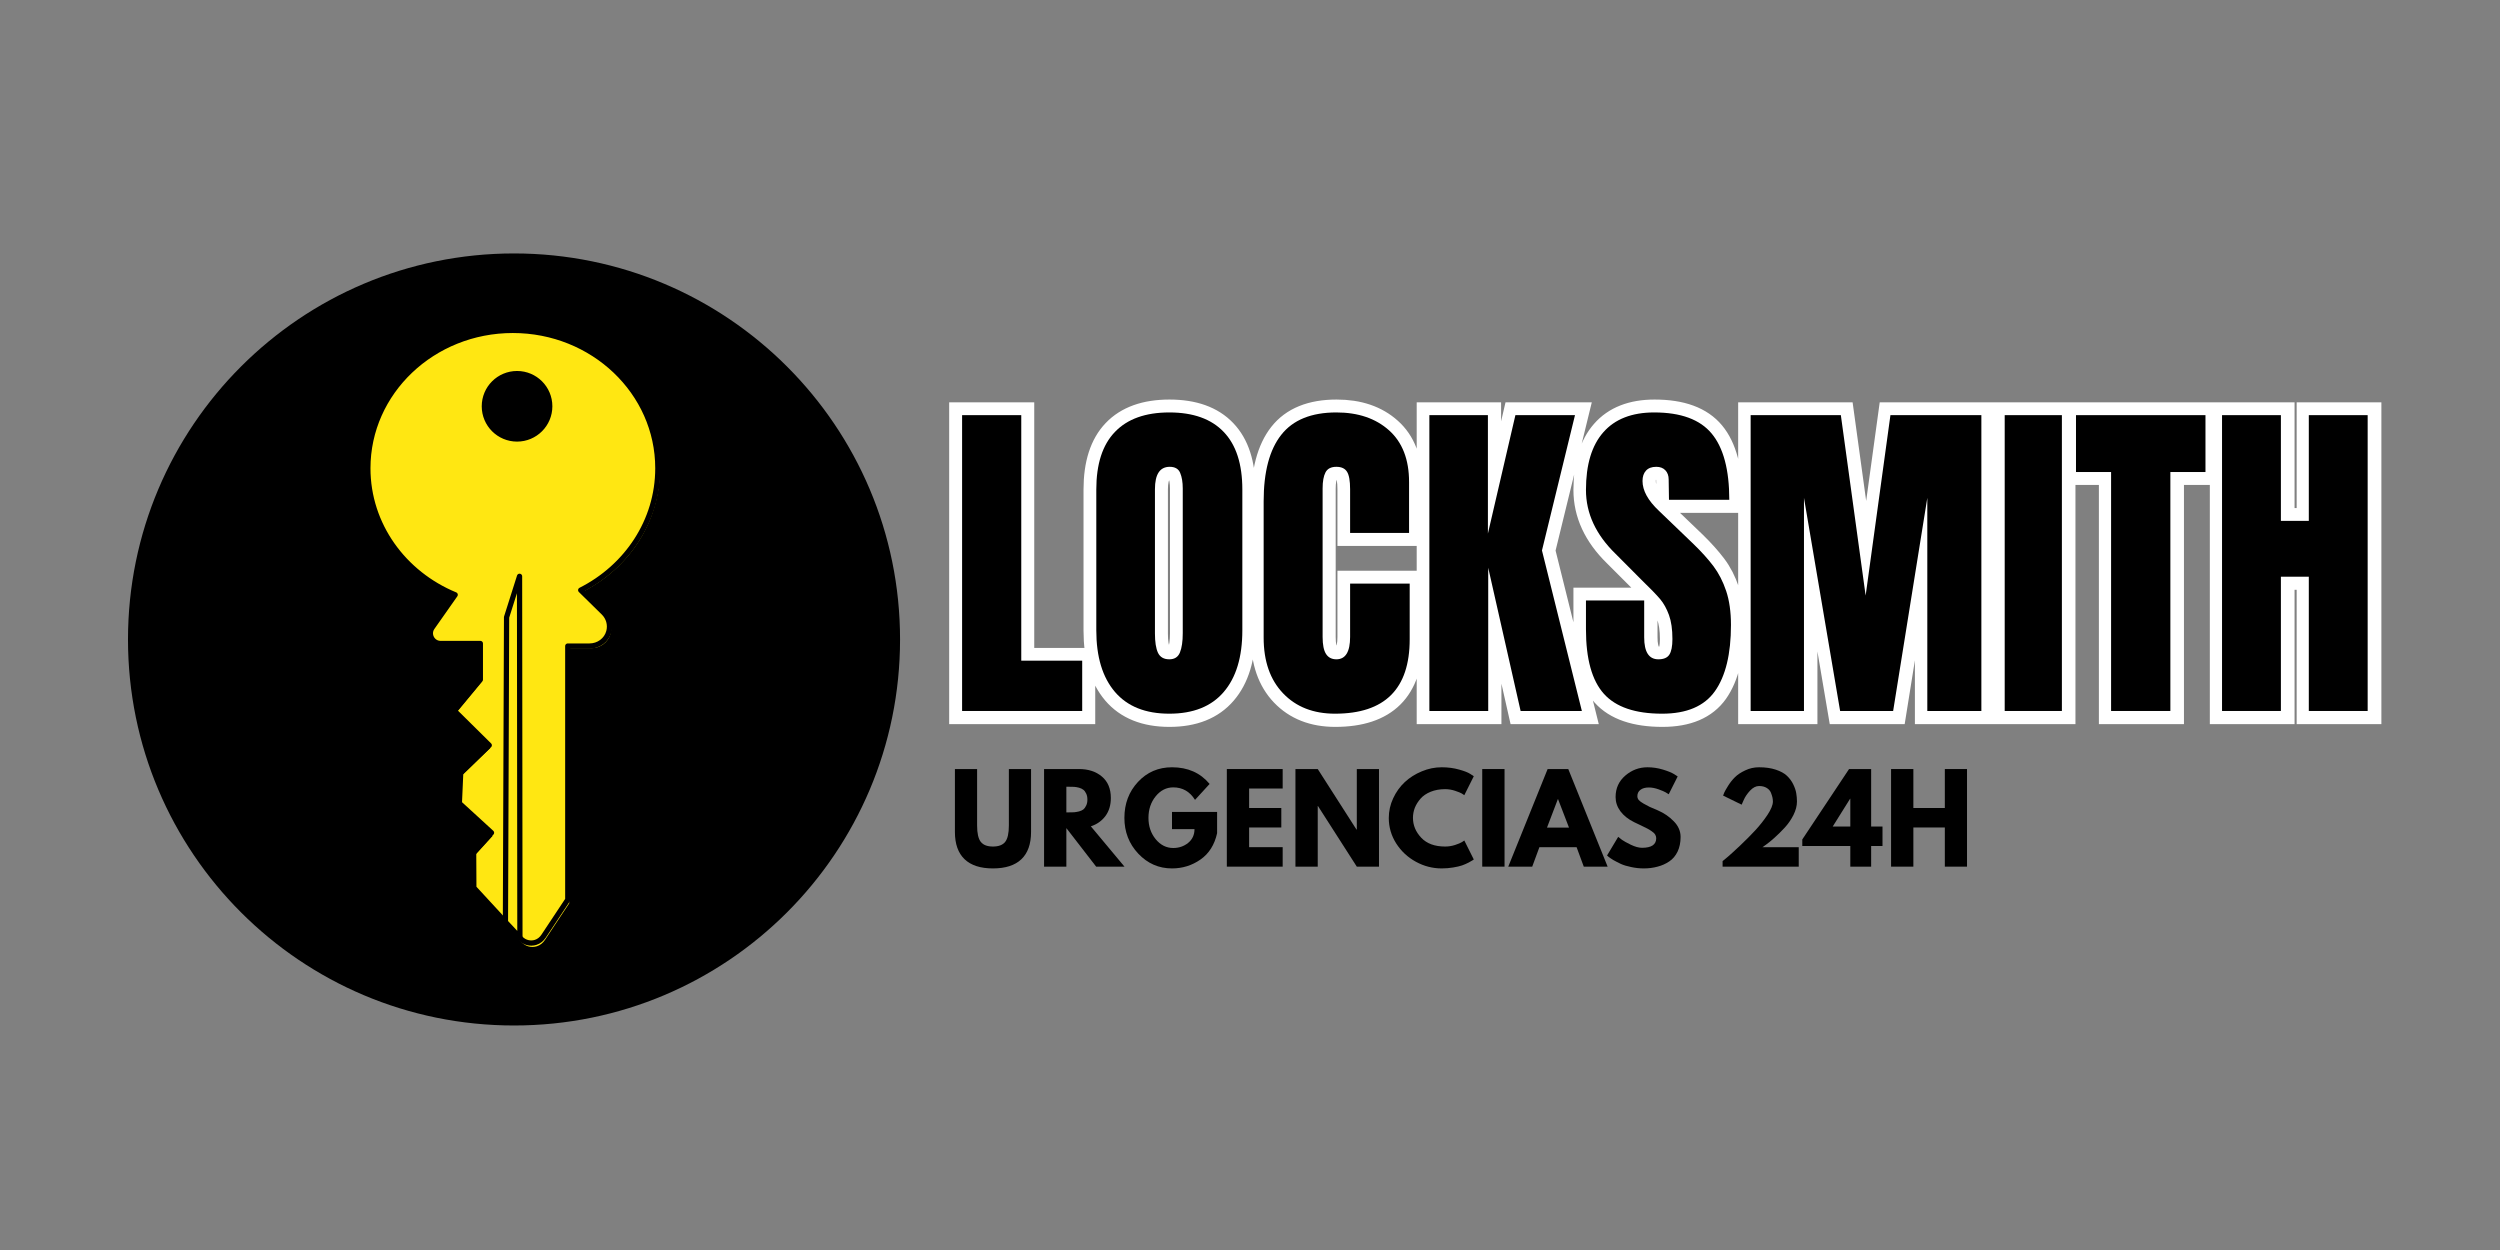
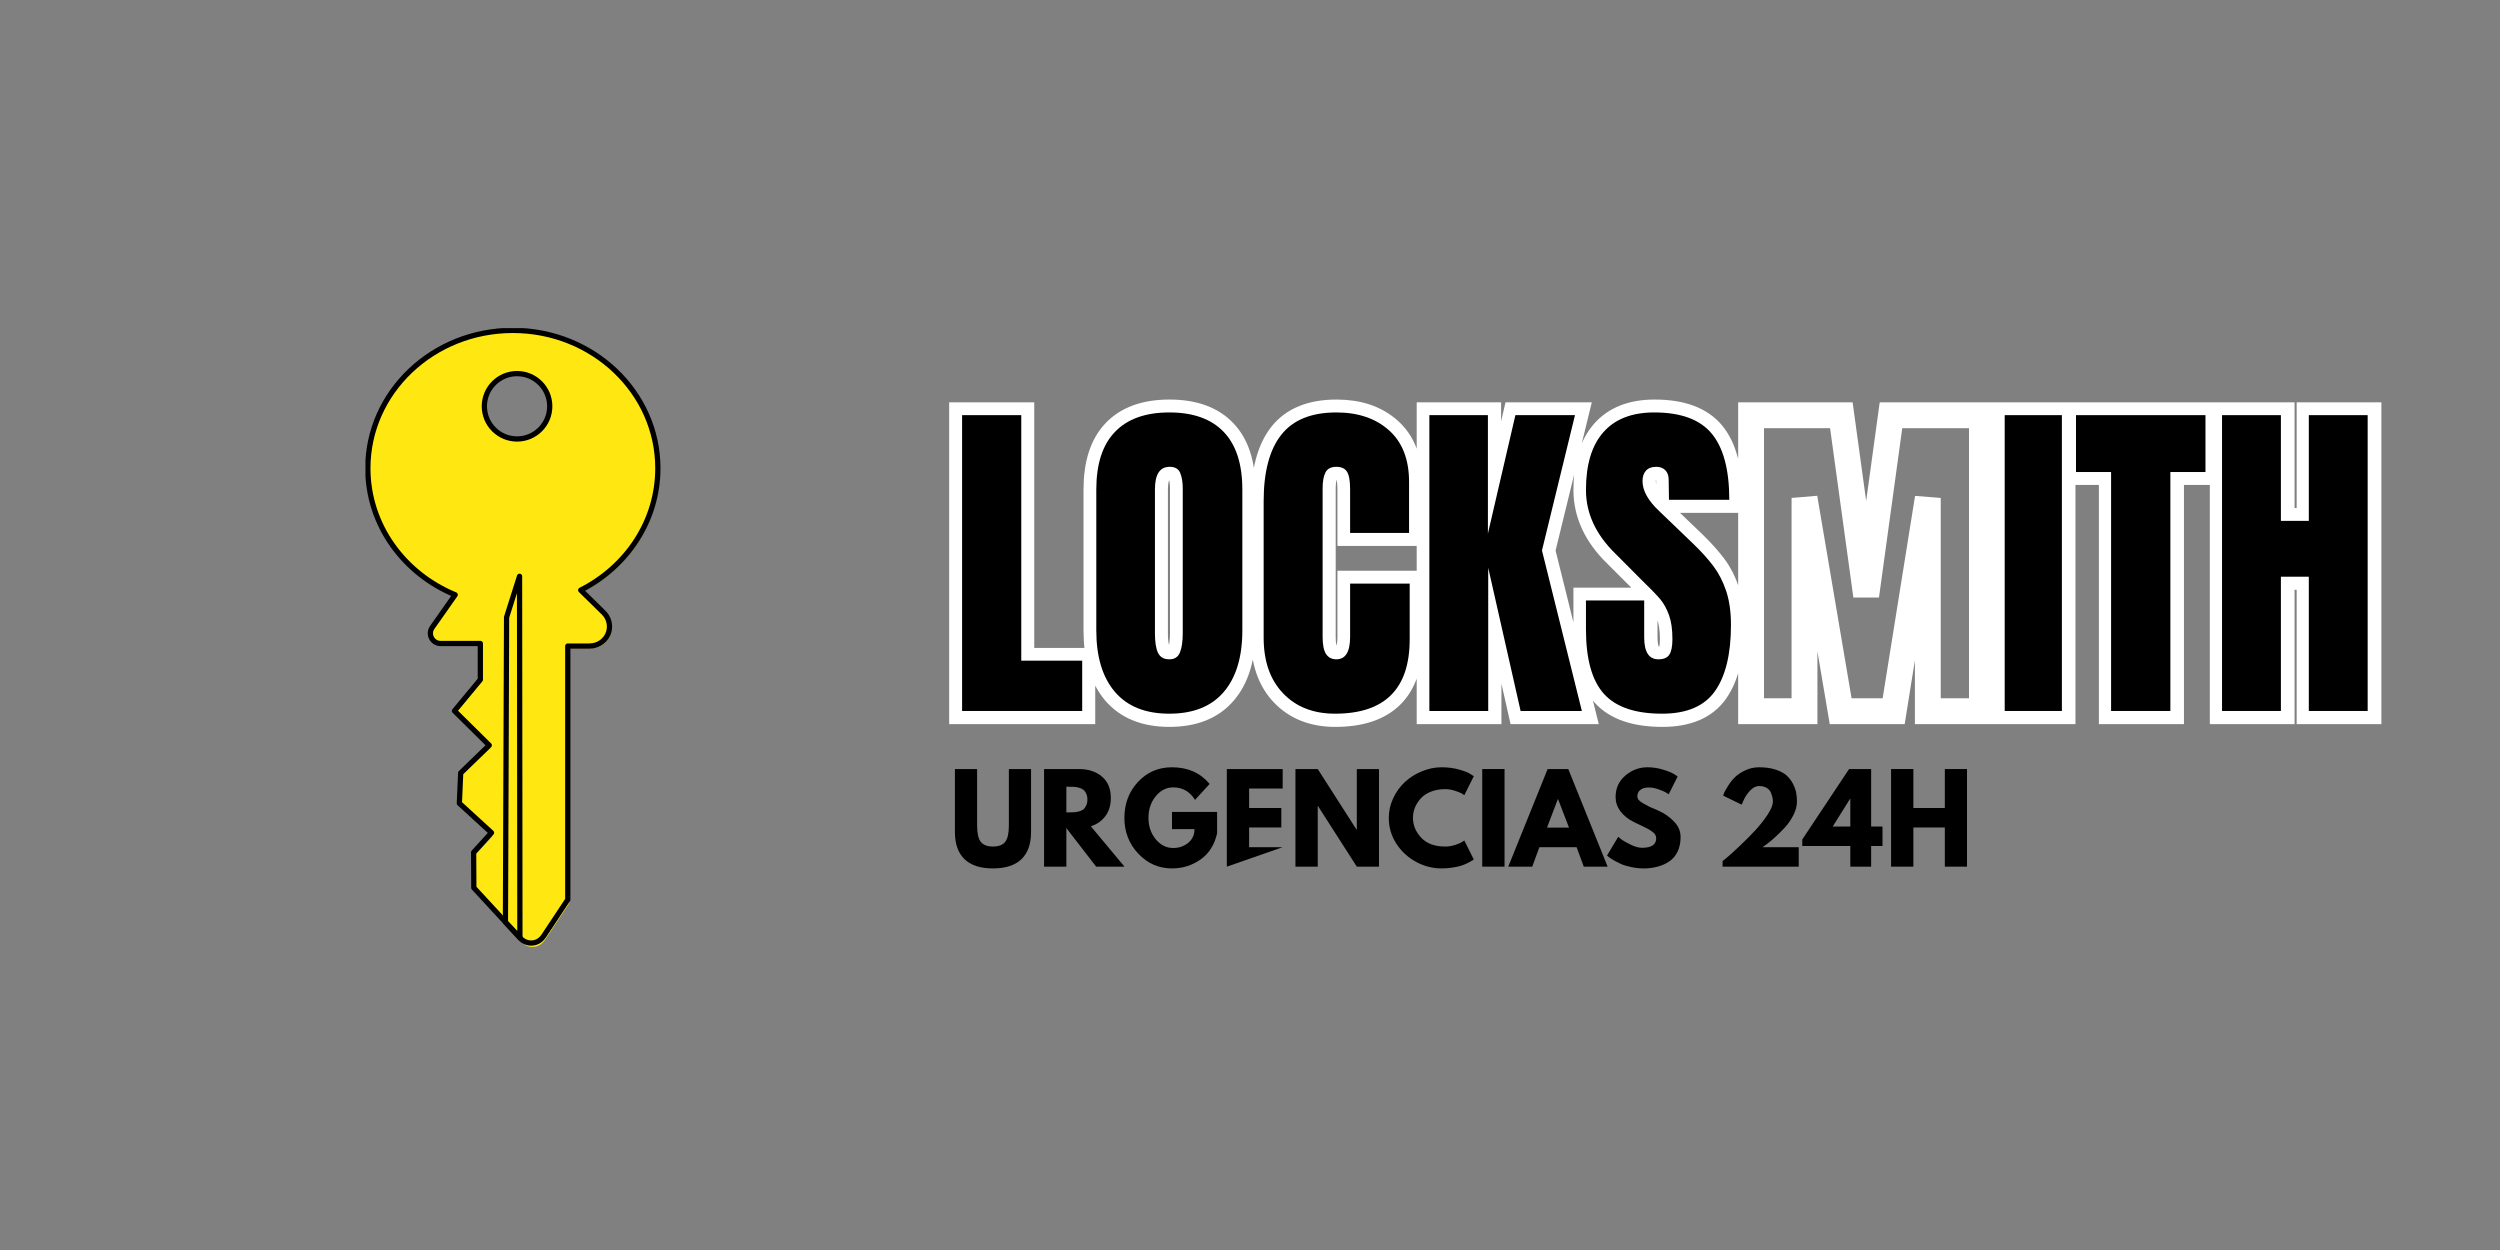
<svg xmlns="http://www.w3.org/2000/svg" preserveAspectRatio="xMidYMid meet" height="250" viewBox="0 0 375 187.5" width="500">
  <rect x="0" y="0" width="375" height="187.5" fill="#808080" stroke="none" />
  <defs>
    <g />
    <clipPath id="23ebc1e632">
-       <path clip-rule="nonzero" d="M 19.199 38.016 L 135.008 38.016 L 135.008 153.824 L 19.199 153.824 Z M 19.199 38.016" />
-     </clipPath>
+       </clipPath>
    <clipPath id="147b6c6ccb">
      <path clip-rule="nonzero" d="M 77.102 38.016 C 45.125 38.016 19.199 63.941 19.199 95.918 C 19.199 127.898 45.125 153.824 77.102 153.824 C 109.082 153.824 135.008 127.898 135.008 95.918 C 135.008 63.941 109.082 38.016 77.102 38.016 Z M 77.102 38.016" />
    </clipPath>
    <clipPath id="3e8133faa2">
      <path clip-rule="nonzero" d="M 55 49.215 L 99 49.215 L 99 142.715 L 55 142.715 Z M 55 49.215" />
    </clipPath>
    <clipPath id="6f3f5f27e8">
      <path clip-rule="nonzero" d="M 54.82 49.215 L 99.703 49.215 L 99.703 142.715 L 54.82 142.715 Z M 54.82 49.215" />
    </clipPath>
    <clipPath id="a3ddc47507">
      <path clip-rule="nonzero" d="M 122 39 L 374.5 39 L 374.5 129 L 122 129 Z M 122 39" />
    </clipPath>
  </defs>
  <g clip-path="url(#23ebc1e632)">
    <g clip-path="url(#147b6c6ccb)">
      <path fill-rule="nonzero" fill-opacity="1" d="M 19.199 38.016 L 135.008 38.016 L 135.008 153.824 L 19.199 153.824 Z M 19.199 38.016" fill="#000000" />
    </g>
  </g>
  <g clip-path="url(#3e8133faa2)">
    <path fill-rule="nonzero" fill-opacity="1" d="M 98.973 70.41 C 98.973 58.922 89.176 49.609 77.094 49.609 C 65.012 49.609 55.219 58.922 55.219 70.41 C 55.219 78.961 60.641 86.301 68.395 89.5 L 64.934 94.426 C 64.219 95.445 64.949 96.848 66.195 96.848 L 72.191 96.848 L 72.191 102.301 L 68.285 107.016 L 73.535 112.203 L 69.227 116.375 L 69.023 120.957 L 73.875 125.398 L 71.18 128.363 L 71.207 133.703 L 78.27 141.363 C 78.84 141.957 79.711 142.199 80.539 141.938 C 81.031 141.781 81.445 141.441 81.73 141.008 L 85.383 135.5 L 85.383 97.234 L 88.668 97.234 C 90.016 97.234 91.234 96.355 91.578 95.055 C 91.855 94.008 91.539 92.93 90.797 92.199 L 87.332 88.797 C 94.254 85.309 98.973 78.383 98.973 70.41 Z M 77.73 65.992 C 75.004 65.992 72.797 63.785 72.797 61.059 C 72.797 58.336 75.004 56.129 77.73 56.129 C 80.453 56.129 82.66 58.336 82.66 61.059 C 82.66 63.785 80.453 65.992 77.73 65.992 Z M 77.73 65.992" fill="#ffe712" />
  </g>
  <g clip-path="url(#6f3f5f27e8)">
    <path stroke-miterlimit="10" stroke-opacity="1" stroke-width="11.092" stroke="#000000" d="M 711.814 414.108 C 711.814 253.235 574.626 122.83 405.439 122.83 C 236.252 122.83 99.119 253.235 99.119 414.108 C 99.119 533.846 175.042 636.627 283.622 681.427 L 235.158 750.403 C 225.148 764.68 235.377 784.317 252.826 784.317 L 336.79 784.317 L 336.79 860.679 L 282.09 926.702 L 355.607 999.343 L 295.273 1057.763 L 292.429 1121.926 L 360.366 1184.12 L 322.623 1225.637 L 323.006 1300.412 L 421.904 1407.679 C 429.89 1415.994 442.088 1419.385 453.684 1415.72 C 460.577 1413.532 466.375 1408.773 470.368 1402.701 L 521.512 1325.574 L 521.512 789.733 L 567.515 789.733 C 586.387 789.733 603.453 777.425 608.267 759.21 C 612.15 744.551 607.72 729.453 597.327 719.224 L 548.808 671.581 C 645.736 622.734 711.814 525.75 711.814 414.108 Z M 414.355 352.242 C 376.174 352.242 345.269 321.336 345.269 283.156 C 345.269 245.03 376.174 214.124 414.355 214.124 C 452.481 214.124 483.387 245.03 483.387 283.156 C 483.387 321.336 452.481 352.242 414.355 352.242 Z M 414.355 352.242" stroke-linejoin="round" fill="none" transform="matrix(0.071, 0, 0, 0.071, 48.14, 40.838)" stroke-linecap="butt" />
  </g>
  <path stroke-miterlimit="10" stroke-opacity="1" stroke-width="11.092" stroke="#000000" d="M 392.202 728.852 L 419.606 642.371 L 420.372 1405.601 L 389.795 1372.835 Z M 392.202 728.852" stroke-linejoin="round" fill-rule="nonzero" fill="#ffe712" fill-opacity="1" transform="matrix(0.071, 0, 0, 0.071, 48.14, 40.838)" stroke-linecap="butt" />
  <g clip-path="url(#a3ddc47507)">
    <path stroke-miterlimit="4" stroke-opacity="1" stroke-width="4.864" stroke="#ffffff" d="M 2.469 70.002 L 2.469 14.303 L 13.616 14.303 L 13.616 60.532 L 25.096 60.532 L 25.096 70.002 Z M 41.495 70.522 C 36.998 70.522 33.585 69.149 31.25 66.407 C 28.921 63.661 27.754 59.802 27.754 54.834 L 27.754 28.299 C 27.754 23.507 28.921 19.888 31.25 17.451 C 33.585 15.004 36.998 13.778 41.495 13.778 C 45.992 13.778 49.405 15.004 51.739 17.451 C 54.083 19.888 55.255 23.507 55.255 28.299 L 55.255 54.834 C 55.255 59.846 54.083 63.715 51.739 66.437 C 49.405 69.158 45.992 70.522 41.495 70.522 Z M 41.495 60.277 C 42.5 60.277 43.167 59.846 43.505 58.983 C 43.854 58.115 44.03 56.903 44.03 55.339 L 44.03 28.107 C 44.03 26.891 43.868 25.91 43.54 25.16 C 43.221 24.405 42.564 24.022 41.559 24.022 C 39.7 24.022 38.773 25.425 38.773 28.235 L 38.773 55.403 C 38.773 57.006 38.969 58.223 39.357 59.042 C 39.749 59.865 40.46 60.277 41.495 60.277 Z M 72.694 70.522 C 68.628 70.522 65.372 69.247 62.925 66.692 C 60.488 64.137 59.267 60.635 59.267 56.192 L 59.267 30.515 C 59.267 24.974 60.37 20.795 62.577 17.99 C 64.784 15.18 68.241 13.778 72.949 13.778 C 77.054 13.778 80.359 14.901 82.86 17.152 C 85.371 19.398 86.626 22.639 86.626 26.871 L 86.626 36.469 L 75.543 36.469 L 75.543 28.235 C 75.543 26.641 75.347 25.542 74.96 24.939 C 74.567 24.326 73.895 24.022 72.949 24.022 C 71.953 24.022 71.272 24.37 70.904 25.067 C 70.536 25.753 70.35 26.768 70.35 28.107 L 70.35 56.05 C 70.35 57.531 70.566 58.605 71.002 59.282 C 71.434 59.944 72.081 60.277 72.949 60.277 C 74.68 60.277 75.543 58.87 75.543 56.05 L 75.543 45.997 L 86.768 45.997 L 86.768 56.511 C 86.768 65.853 82.075 70.522 72.694 70.522 Z M 90.461 70.002 L 90.461 14.303 L 101.48 14.303 L 101.48 36.611 L 106.674 14.303 L 117.884 14.303 L 111.661 39.774 L 119.184 70.002 L 107.64 70.002 L 101.544 43.02 L 101.544 70.002 Z M 134.288 70.522 C 129.232 70.522 125.583 69.271 123.332 66.77 C 121.086 64.259 119.958 60.209 119.958 54.628 L 119.958 49.18 L 130.919 49.18 L 130.919 56.114 C 130.919 58.89 131.802 60.277 133.577 60.277 C 134.567 60.277 135.259 59.988 135.651 59.409 C 136.043 58.816 136.235 57.83 136.235 56.447 C 136.235 54.633 136.019 53.132 135.587 51.95 C 135.156 50.759 134.602 49.758 133.925 48.959 C 133.258 48.155 132.061 46.909 130.33 45.222 L 125.534 40.426 C 121.817 36.792 119.958 32.771 119.958 28.362 C 119.958 23.61 121.052 19.996 123.239 17.515 C 125.421 15.023 128.609 13.778 132.802 13.778 C 137.814 13.778 141.423 15.107 143.63 17.77 C 145.837 20.428 146.94 24.586 146.94 30.245 L 135.587 30.245 L 135.524 26.415 C 135.524 25.685 135.318 25.106 134.906 24.67 C 134.494 24.238 133.925 24.022 133.194 24.022 C 132.331 24.022 131.684 24.258 131.247 24.733 C 130.816 25.209 130.6 25.861 130.6 26.68 C 130.6 28.5 131.635 30.378 133.704 32.32 L 140.192 38.543 C 141.703 40.019 142.953 41.417 143.949 42.736 C 144.949 44.055 145.753 45.614 146.352 47.409 C 146.955 49.199 147.254 51.328 147.254 53.789 C 147.254 59.277 146.254 63.44 144.248 66.28 C 142.242 69.109 138.922 70.522 134.288 70.522 Z M 150.961 70.002 L 150.961 14.303 L 167.949 14.303 L 172.622 48.277 L 177.291 14.303 L 194.406 14.303 L 194.406 70.002 L 184.225 70.002 L 184.225 29.863 L 177.796 70.002 L 167.821 70.002 L 161.015 29.863 L 161.015 70.002 Z M 198.814 70.002 L 198.814 14.303 L 209.579 14.303 L 209.579 70.002 Z M 218.852 70.002 L 218.852 24.988 L 212.232 24.988 L 212.232 14.303 L 236.614 14.303 L 236.614 24.988 L 229.999 24.988 L 229.999 70.002 Z M 239.733 70.002 L 239.733 14.303 L 250.816 14.303 L 250.816 34.203 L 256.073 34.203 L 256.073 14.303 L 267.156 14.303 L 267.156 70.002 L 256.073 70.002 L 256.073 44.717 L 250.816 44.717 L 250.816 70.002 Z M 239.733 70.002" stroke-linejoin="miter" fill="none" transform="matrix(0.797, 0, 0, 0.797, 142.346, 50.889)" stroke-linecap="butt" />
  </g>
  <g fill-opacity="1" fill="#000000">
    <g transform="translate(142.346, 106.647)">
      <g>
        <path d="M 1.969 0 L 1.969 -44.375 L 10.844 -44.375 L 10.844 -7.547 L 19.984 -7.547 L 19.984 0 Z M 1.969 0" />
      </g>
    </g>
  </g>
  <g fill-opacity="1" fill="#000000">
    <g transform="translate(162.851, 106.647)">
      <g>
        <path d="M 12.547 0.406 C 8.973 0.406 6.254 -0.68 4.391 -2.859 C 2.523 -5.047 1.594 -8.125 1.594 -12.094 L 1.594 -33.219 C 1.594 -37.039 2.523 -39.922 4.391 -41.859 C 6.254 -43.805 8.973 -44.781 12.547 -44.781 C 16.129 -44.781 18.848 -43.805 20.703 -41.859 C 22.566 -39.922 23.5 -37.039 23.5 -33.219 L 23.5 -12.094 C 23.5 -8.094 22.566 -5.008 20.703 -2.844 C 18.848 -0.676 16.129 0.406 12.547 0.406 Z M 12.547 -7.75 C 13.336 -7.75 13.867 -8.094 14.141 -8.781 C 14.422 -9.469 14.562 -10.43 14.562 -11.672 L 14.562 -33.375 C 14.562 -34.332 14.43 -35.113 14.172 -35.719 C 13.922 -36.32 13.398 -36.625 12.609 -36.625 C 11.129 -36.625 10.391 -35.504 10.391 -33.266 L 10.391 -11.625 C 10.391 -10.352 10.539 -9.391 10.844 -8.734 C 11.156 -8.078 11.723 -7.75 12.547 -7.75 Z M 12.547 -7.75" />
      </g>
    </g>
  </g>
  <g fill-opacity="1" fill="#000000">
    <g transform="translate(187.954, 106.647)">
      <g>
        <path d="M 12.297 0.406 C 9.055 0.406 6.461 -0.609 4.516 -2.641 C 2.566 -4.672 1.594 -7.457 1.594 -11 L 1.594 -31.453 C 1.594 -35.867 2.473 -39.191 4.234 -41.422 C 5.992 -43.66 8.75 -44.781 12.5 -44.781 C 15.77 -44.781 18.406 -43.883 20.406 -42.094 C 22.406 -40.301 23.406 -37.719 23.406 -34.344 L 23.406 -26.703 L 14.562 -26.703 L 14.562 -33.266 C 14.562 -34.535 14.406 -35.41 14.094 -35.891 C 13.789 -36.379 13.258 -36.625 12.5 -36.625 C 11.707 -36.625 11.164 -36.348 10.875 -35.797 C 10.582 -35.242 10.438 -34.438 10.438 -33.375 L 10.438 -11.109 C 10.438 -9.93 10.609 -9.078 10.953 -8.547 C 11.297 -8.016 11.812 -7.75 12.5 -7.75 C 13.875 -7.75 14.562 -8.867 14.562 -11.109 L 14.562 -19.109 L 23.5 -19.109 L 23.5 -10.75 C 23.5 -3.312 19.766 0.406 12.297 0.406 Z M 12.297 0.406" />
      </g>
    </g>
  </g>
  <g fill-opacity="1" fill="#000000">
    <g transform="translate(212.436, 106.647)">
      <g>
        <path d="M 1.969 0 L 1.969 -44.375 L 10.75 -44.375 L 10.75 -26.609 L 14.875 -44.375 L 23.812 -44.375 L 18.859 -24.078 L 24.844 0 L 15.656 0 L 10.797 -21.484 L 10.797 0 Z M 1.969 0" />
      </g>
    </g>
  </g>
  <g fill-opacity="1" fill="#000000">
    <g transform="translate(236.816, 106.647)">
      <g>
        <path d="M 12.5 0.406 C 8.469 0.406 5.555 -0.586 3.766 -2.578 C 1.973 -4.578 1.078 -7.801 1.078 -12.25 L 1.078 -16.578 L 9.812 -16.578 L 9.812 -11.047 C 9.812 -8.848 10.52 -7.75 11.938 -7.75 C 12.727 -7.75 13.273 -7.977 13.578 -8.438 C 13.891 -8.906 14.047 -9.691 14.047 -10.797 C 14.047 -12.242 13.875 -13.441 13.531 -14.391 C 13.188 -15.336 12.75 -16.129 12.219 -16.766 C 11.688 -17.398 10.727 -18.391 9.344 -19.734 L 5.531 -23.562 C 2.562 -26.445 1.078 -29.645 1.078 -33.156 C 1.078 -36.945 1.945 -39.832 3.688 -41.812 C 5.426 -43.789 7.969 -44.781 11.312 -44.781 C 15.312 -44.781 18.188 -43.723 19.938 -41.609 C 21.695 -39.492 22.578 -36.18 22.578 -31.672 L 13.531 -31.672 L 13.484 -34.719 C 13.484 -35.301 13.316 -35.766 12.984 -36.109 C 12.66 -36.453 12.207 -36.625 11.625 -36.625 C 10.938 -36.625 10.422 -36.43 10.078 -36.047 C 9.734 -35.672 9.562 -35.156 9.562 -34.5 C 9.562 -33.062 10.383 -31.566 12.031 -30.016 L 17.203 -25.047 C 18.41 -23.879 19.41 -22.77 20.203 -21.719 C 20.992 -20.664 21.629 -19.426 22.109 -18 C 22.586 -16.57 22.828 -14.875 22.828 -12.906 C 22.828 -8.539 22.023 -5.227 20.422 -2.969 C 18.828 -0.719 16.188 0.406 12.5 0.406 Z M 12.5 0.406" />
      </g>
    </g>
  </g>
  <g fill-opacity="1" fill="#000000">
    <g transform="translate(260.627, 106.647)">
      <g>
-         <path d="M 1.969 0 L 1.969 -44.375 L 15.5 -44.375 L 19.219 -17.312 L 22.938 -44.375 L 36.578 -44.375 L 36.578 0 L 28.469 0 L 28.469 -31.969 L 23.344 0 L 15.391 0 L 9.969 -31.969 L 9.969 0 Z M 1.969 0" />
-       </g>
+         </g>
    </g>
  </g>
  <g fill-opacity="1" fill="#000000">
    <g transform="translate(299.158, 106.647)">
      <g>
        <path d="M 1.547 0 L 1.547 -44.375 L 10.125 -44.375 L 10.125 0 Z M 1.547 0" />
      </g>
    </g>
  </g>
  <g fill-opacity="1" fill="#000000">
    <g transform="translate(310.883, 106.647)">
      <g>
        <path d="M 5.781 0 L 5.781 -35.844 L 0.516 -35.844 L 0.516 -44.375 L 19.938 -44.375 L 19.938 -35.844 L 14.672 -35.844 L 14.672 0 Z M 5.781 0" />
      </g>
    </g>
  </g>
  <g fill-opacity="1" fill="#000000">
    <g transform="translate(331.337, 106.647)">
      <g>
        <path d="M 1.969 0 L 1.969 -44.375 L 10.797 -44.375 L 10.797 -28.516 L 14.984 -28.516 L 14.984 -44.375 L 23.812 -44.375 L 23.812 0 L 14.984 0 L 14.984 -20.141 L 10.797 -20.141 L 10.797 0 Z M 1.969 0" />
      </g>
    </g>
  </g>
  <g fill-opacity="1" fill="#000000">
    <g transform="translate(142.346, 129.997)">
      <g>
        <path d="M 12.312 -14.641 L 12.312 -5.203 C 12.312 -3.398 11.828 -2.035 10.859 -1.109 C 9.891 -0.191 8.469 0.266 6.594 0.266 C 4.727 0.266 3.312 -0.191 2.344 -1.109 C 1.375 -2.035 0.891 -3.398 0.891 -5.203 L 0.891 -14.641 L 4.219 -14.641 L 4.219 -6.172 C 4.219 -4.992 4.406 -4.172 4.781 -3.703 C 5.156 -3.242 5.758 -3.016 6.594 -3.016 C 7.438 -3.016 8.047 -3.242 8.422 -3.703 C 8.797 -4.172 8.984 -4.992 8.984 -6.172 L 8.984 -14.641 Z M 12.312 -14.641" />
      </g>
    </g>
  </g>
  <g fill-opacity="1" fill="#000000">
    <g transform="translate(155.548, 129.997)">
      <g>
        <path d="M 1.062 -14.641 L 6.297 -14.641 C 7.703 -14.641 8.848 -14.266 9.734 -13.516 C 10.629 -12.766 11.078 -11.691 11.078 -10.297 C 11.078 -9.223 10.805 -8.32 10.266 -7.594 C 9.723 -6.863 8.992 -6.348 8.078 -6.047 L 13.125 0 L 8.875 0 L 4.406 -5.781 L 4.406 0 L 1.062 0 Z M 4.406 -8.141 L 4.797 -8.141 C 5.098 -8.141 5.352 -8.145 5.562 -8.156 C 5.781 -8.176 6.023 -8.219 6.297 -8.281 C 6.566 -8.352 6.785 -8.453 6.953 -8.578 C 7.117 -8.711 7.258 -8.906 7.375 -9.156 C 7.5 -9.406 7.562 -9.707 7.562 -10.062 C 7.562 -10.414 7.5 -10.719 7.375 -10.969 C 7.258 -11.219 7.117 -11.406 6.953 -11.531 C 6.785 -11.664 6.566 -11.77 6.297 -11.844 C 6.023 -11.914 5.781 -11.957 5.562 -11.969 C 5.352 -11.977 5.098 -11.984 4.797 -11.984 L 4.406 -11.984 Z M 4.406 -8.141" />
      </g>
    </g>
  </g>
  <g fill-opacity="1" fill="#000000">
    <g transform="translate(168.253, 129.997)">
      <g>
        <path d="M 14.312 -8.203 L 14.312 -5.016 C 13.926 -3.273 13.094 -1.957 11.812 -1.062 C 10.539 -0.176 9.117 0.266 7.547 0.266 C 5.566 0.266 3.879 -0.473 2.484 -1.953 C 1.098 -3.43 0.406 -5.219 0.406 -7.312 C 0.406 -9.445 1.082 -11.242 2.438 -12.703 C 3.801 -14.172 5.504 -14.906 7.547 -14.906 C 9.922 -14.906 11.801 -14.07 13.188 -12.406 L 11 -10.016 C 10.219 -11.266 9.129 -11.891 7.734 -11.891 C 6.703 -11.891 5.82 -11.441 5.094 -10.547 C 4.375 -9.66 4.016 -8.582 4.016 -7.312 C 4.016 -6.07 4.375 -5.008 5.094 -4.125 C 5.82 -3.238 6.703 -2.797 7.734 -2.797 C 8.586 -2.797 9.332 -3.051 9.969 -3.562 C 10.602 -4.082 10.922 -4.77 10.922 -5.625 L 7.547 -5.625 L 7.547 -8.203 Z M 14.312 -8.203" />
      </g>
    </g>
  </g>
  <g fill-opacity="1" fill="#000000">
    <g transform="translate(182.963, 129.997)">
      <g>
-         <path d="M 9.438 -14.641 L 9.438 -11.719 L 4.406 -11.719 L 4.406 -8.797 L 9.234 -8.797 L 9.234 -5.875 L 4.406 -5.875 L 4.406 -2.922 L 9.438 -2.922 L 9.438 0 L 1.062 0 L 1.062 -14.641 Z M 9.438 -14.641" />
+         <path d="M 9.438 -14.641 L 9.438 -11.719 L 4.406 -11.719 L 4.406 -8.797 L 9.234 -8.797 L 9.234 -5.875 L 4.406 -5.875 L 4.406 -2.922 L 9.438 -2.922 L 1.062 0 L 1.062 -14.641 Z M 9.438 -14.641" />
      </g>
    </g>
  </g>
  <g fill-opacity="1" fill="#000000">
    <g transform="translate(193.255, 129.997)">
      <g>
        <path d="M 4.406 -9.094 L 4.406 0 L 1.062 0 L 1.062 -14.641 L 4.406 -14.641 L 10.219 -5.562 L 10.266 -5.562 L 10.266 -14.641 L 13.594 -14.641 L 13.594 0 L 10.266 0 L 4.438 -9.094 Z M 4.406 -9.094" />
      </g>
    </g>
  </g>
  <g fill-opacity="1" fill="#000000">
    <g transform="translate(207.912, 129.997)">
      <g>
        <path d="M 8.859 -3.016 C 9.367 -3.016 9.863 -3.094 10.344 -3.25 C 10.82 -3.406 11.172 -3.551 11.391 -3.688 L 11.734 -3.922 L 13.156 -1.078 C 13.102 -1.047 13.035 -1 12.953 -0.938 C 12.867 -0.883 12.676 -0.773 12.375 -0.609 C 12.07 -0.453 11.75 -0.312 11.406 -0.188 C 11.07 -0.07 10.625 0.031 10.062 0.125 C 9.508 0.219 8.938 0.266 8.344 0.266 C 6.977 0.266 5.688 -0.066 4.469 -0.734 C 3.25 -1.398 2.266 -2.316 1.516 -3.484 C 0.773 -4.66 0.406 -5.93 0.406 -7.297 C 0.406 -8.328 0.625 -9.312 1.062 -10.25 C 1.5 -11.195 2.082 -12.008 2.812 -12.688 C 3.539 -13.363 4.391 -13.898 5.359 -14.297 C 6.328 -14.703 7.32 -14.906 8.344 -14.906 C 9.289 -14.906 10.16 -14.789 10.953 -14.562 C 11.754 -14.344 12.32 -14.117 12.656 -13.891 L 13.156 -13.562 L 11.734 -10.719 C 11.648 -10.789 11.523 -10.875 11.359 -10.969 C 11.191 -11.07 10.859 -11.207 10.359 -11.375 C 9.867 -11.539 9.367 -11.625 8.859 -11.625 C 8.055 -11.625 7.332 -11.492 6.688 -11.234 C 6.051 -10.973 5.547 -10.629 5.172 -10.203 C 4.797 -9.773 4.508 -9.316 4.312 -8.828 C 4.125 -8.336 4.031 -7.836 4.031 -7.328 C 4.031 -6.211 4.445 -5.211 5.281 -4.328 C 6.113 -3.453 7.305 -3.016 8.859 -3.016 Z M 8.859 -3.016" />
      </g>
    </g>
  </g>
  <g fill-opacity="1" fill="#000000">
    <g transform="translate(221.274, 129.997)">
      <g>
        <path d="M 4.406 -14.641 L 4.406 0 L 1.062 0 L 1.062 -14.641 Z M 4.406 -14.641" />
      </g>
    </g>
  </g>
  <g fill-opacity="1" fill="#000000">
    <g transform="translate(226.739, 129.997)">
      <g>
        <path d="M 8.5 -14.641 L 14.406 0 L 10.828 0 L 9.75 -2.922 L 4.172 -2.922 L 3.094 0 L -0.5 0 L 5.406 -14.641 Z M 8.609 -5.859 L 6.969 -10.125 L 6.938 -10.125 L 5.312 -5.859 Z M 8.609 -5.859" />
      </g>
    </g>
  </g>
  <g fill-opacity="1" fill="#000000">
    <g transform="translate(240.651, 129.997)">
      <g>
        <path d="M 6.469 -14.906 C 7.258 -14.906 8.031 -14.789 8.781 -14.562 C 9.539 -14.332 10.102 -14.102 10.469 -13.875 L 11 -13.531 L 9.656 -10.859 C 9.551 -10.93 9.398 -11.023 9.203 -11.141 C 9.016 -11.254 8.66 -11.406 8.141 -11.594 C 7.617 -11.781 7.133 -11.875 6.688 -11.875 C 6.133 -11.875 5.707 -11.754 5.406 -11.516 C 5.102 -11.285 4.953 -10.969 4.953 -10.562 C 4.953 -10.363 5.02 -10.176 5.156 -10 C 5.301 -9.832 5.547 -9.648 5.891 -9.453 C 6.234 -9.254 6.535 -9.094 6.797 -8.969 C 7.055 -8.852 7.457 -8.68 8 -8.453 C 8.945 -8.047 9.754 -7.492 10.422 -6.797 C 11.098 -6.109 11.438 -5.328 11.438 -4.453 C 11.438 -3.609 11.285 -2.875 10.984 -2.25 C 10.68 -1.625 10.266 -1.133 9.734 -0.781 C 9.211 -0.426 8.629 -0.164 7.984 0 C 7.348 0.176 6.656 0.266 5.906 0.266 C 5.27 0.266 4.645 0.195 4.031 0.062 C 3.414 -0.062 2.898 -0.219 2.484 -0.406 C 2.066 -0.602 1.691 -0.797 1.359 -0.984 C 1.035 -1.18 0.797 -1.344 0.641 -1.469 L 0.406 -1.672 L 2.078 -4.469 C 2.223 -4.352 2.414 -4.203 2.656 -4.016 C 2.906 -3.836 3.348 -3.594 3.984 -3.281 C 4.617 -2.977 5.176 -2.828 5.656 -2.828 C 7.07 -2.828 7.781 -3.305 7.781 -4.266 C 7.781 -4.461 7.727 -4.645 7.625 -4.812 C 7.52 -4.988 7.336 -5.16 7.078 -5.328 C 6.828 -5.504 6.602 -5.641 6.406 -5.734 C 6.219 -5.836 5.898 -5.992 5.453 -6.203 C 5.016 -6.41 4.688 -6.566 4.469 -6.672 C 3.582 -7.109 2.895 -7.656 2.406 -8.312 C 1.926 -8.969 1.688 -9.676 1.688 -10.438 C 1.688 -11.75 2.172 -12.82 3.141 -13.656 C 4.109 -14.488 5.219 -14.906 6.469 -14.906 Z M 6.469 -14.906" />
      </g>
    </g>
  </g>
  <g fill-opacity="1" fill="#000000">
    <g transform="translate(252.575, 129.997)">
      <g />
    </g>
  </g>
  <g fill-opacity="1" fill="#000000">
    <g transform="translate(257.419, 129.997)">
      <g>
        <path d="M 6.438 -12.094 C 5.969 -12.094 5.516 -11.859 5.078 -11.391 C 4.648 -10.922 4.336 -10.457 4.141 -10 L 3.828 -9.297 L 1.047 -10.656 C 1.078 -10.77 1.133 -10.922 1.219 -11.109 C 1.301 -11.297 1.492 -11.633 1.797 -12.125 C 2.109 -12.625 2.453 -13.055 2.828 -13.422 C 3.203 -13.797 3.711 -14.133 4.359 -14.438 C 5.004 -14.75 5.695 -14.906 6.438 -14.906 C 7.395 -14.906 8.234 -14.785 8.953 -14.547 C 9.672 -14.305 10.223 -14.004 10.609 -13.641 C 11.004 -13.273 11.32 -12.848 11.562 -12.359 C 11.801 -11.867 11.953 -11.422 12.016 -11.016 C 12.086 -10.617 12.125 -10.203 12.125 -9.766 C 12.125 -9.117 11.945 -8.441 11.594 -7.734 C 11.238 -7.035 10.805 -6.41 10.297 -5.859 C 9.797 -5.316 9.289 -4.816 8.781 -4.359 C 8.27 -3.898 7.836 -3.547 7.484 -3.297 L 6.953 -2.922 L 12.391 -2.922 L 12.391 0 L 0.969 0 L 0.969 -0.828 C 1.176 -0.992 1.453 -1.223 1.797 -1.516 C 2.141 -1.805 2.742 -2.359 3.609 -3.172 C 4.473 -3.992 5.234 -4.758 5.891 -5.469 C 6.555 -6.188 7.16 -6.953 7.703 -7.766 C 8.242 -8.586 8.516 -9.254 8.516 -9.766 C 8.516 -9.961 8.492 -10.16 8.453 -10.359 C 8.41 -10.566 8.332 -10.812 8.219 -11.094 C 8.102 -11.383 7.891 -11.625 7.578 -11.812 C 7.273 -12 6.895 -12.094 6.438 -12.094 Z M 6.438 -12.094" />
      </g>
    </g>
  </g>
  <g fill-opacity="1" fill="#000000">
    <g transform="translate(270.781, 129.997)">
      <g>
        <path d="M 9.891 -6.016 L 11.594 -6.016 L 11.594 -3.094 L 9.891 -3.094 L 9.891 0 L 6.766 0 L 6.766 -3.094 L -0.438 -3.094 L -0.438 -4.078 L 6.578 -14.641 L 9.891 -14.641 Z M 6.766 -10.188 L 6.734 -10.188 L 4.125 -6.016 L 6.766 -6.016 Z M 6.766 -10.188" />
      </g>
    </g>
  </g>
  <g fill-opacity="1" fill="#000000">
    <g transform="translate(282.599, 129.997)">
      <g>
        <path d="M 4.406 -5.875 L 4.406 0 L 1.062 0 L 1.062 -14.641 L 4.406 -14.641 L 4.406 -8.797 L 9.125 -8.797 L 9.125 -14.641 L 12.453 -14.641 L 12.453 0 L 9.125 0 L 9.125 -5.875 Z M 4.406 -5.875" />
      </g>
    </g>
  </g>
</svg>